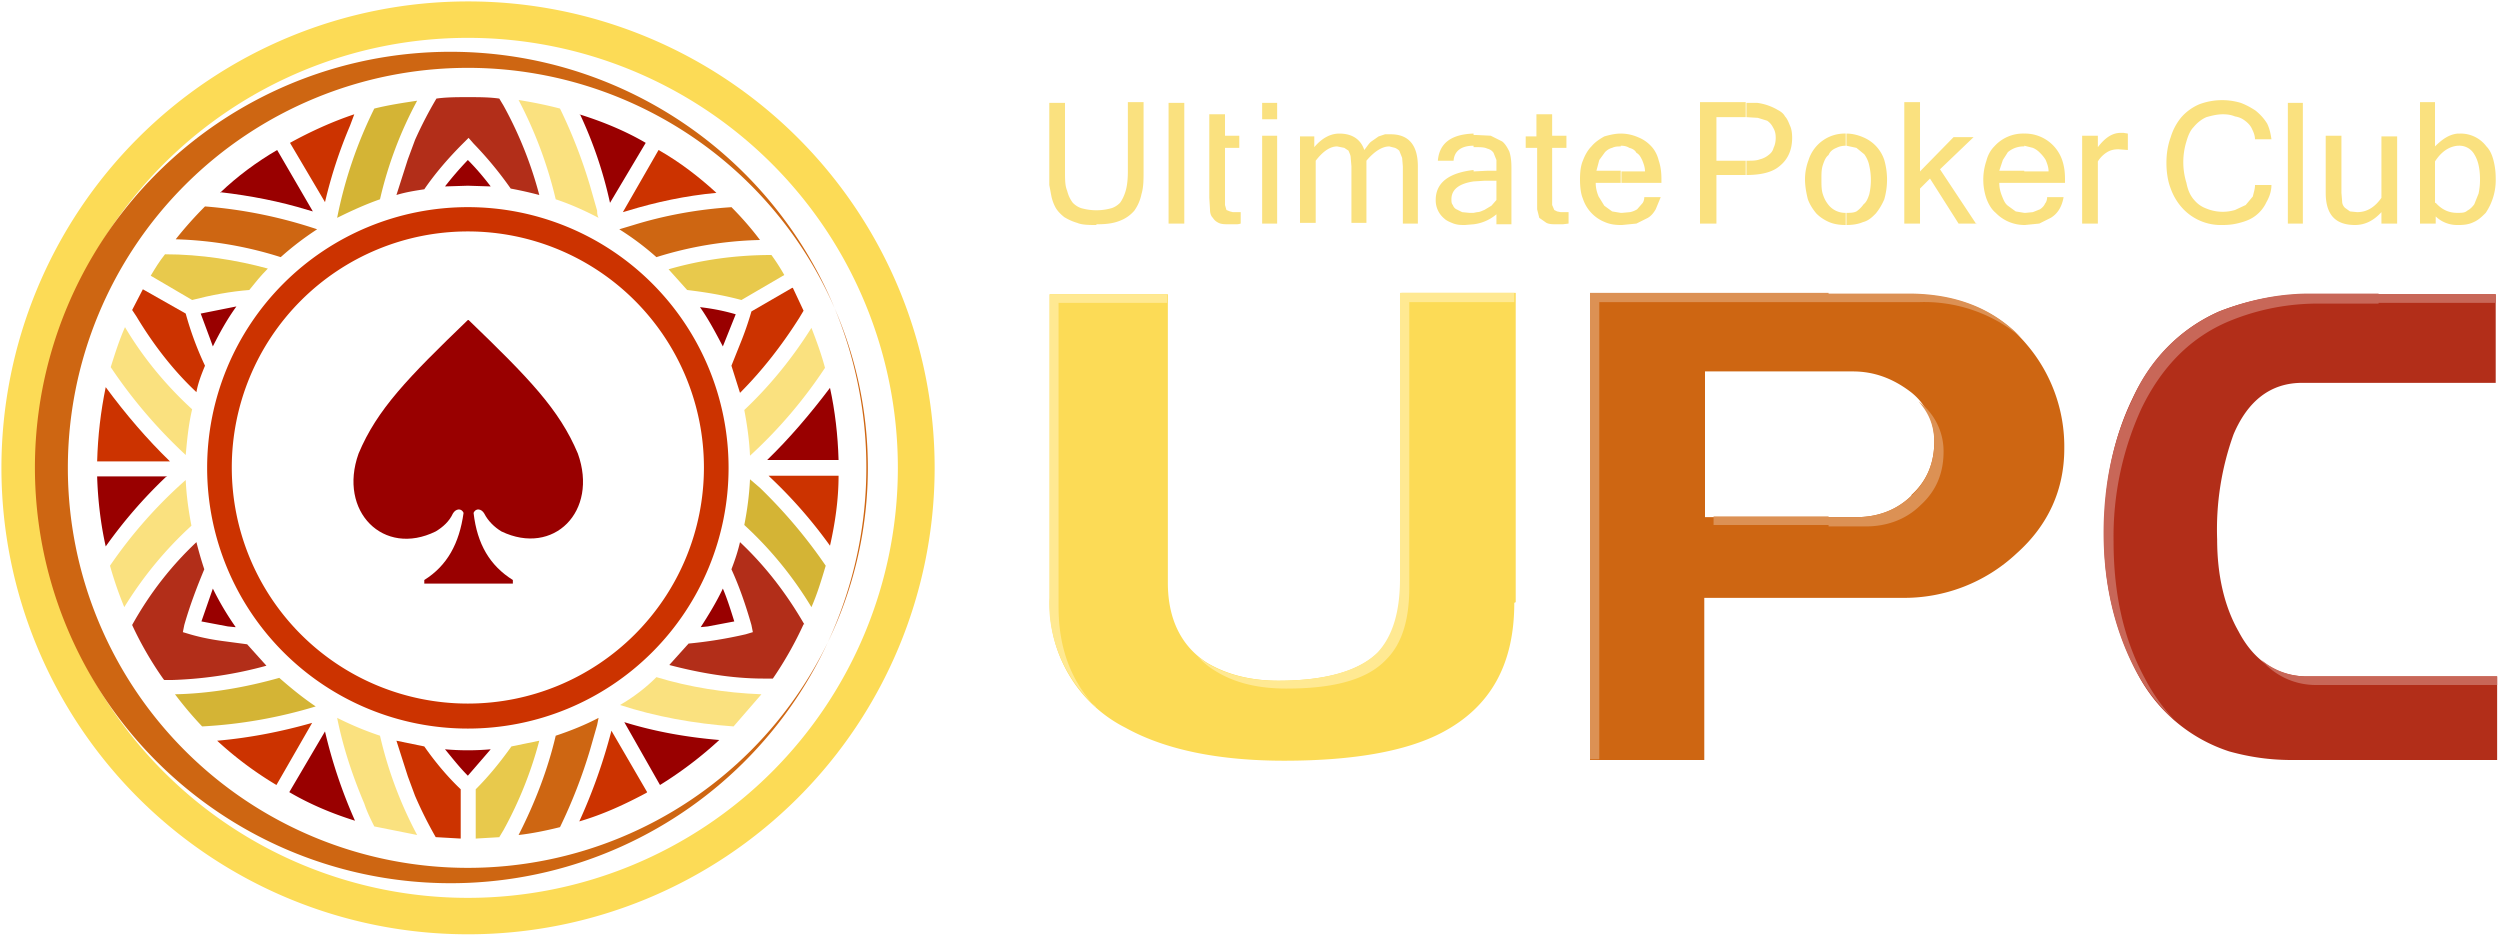
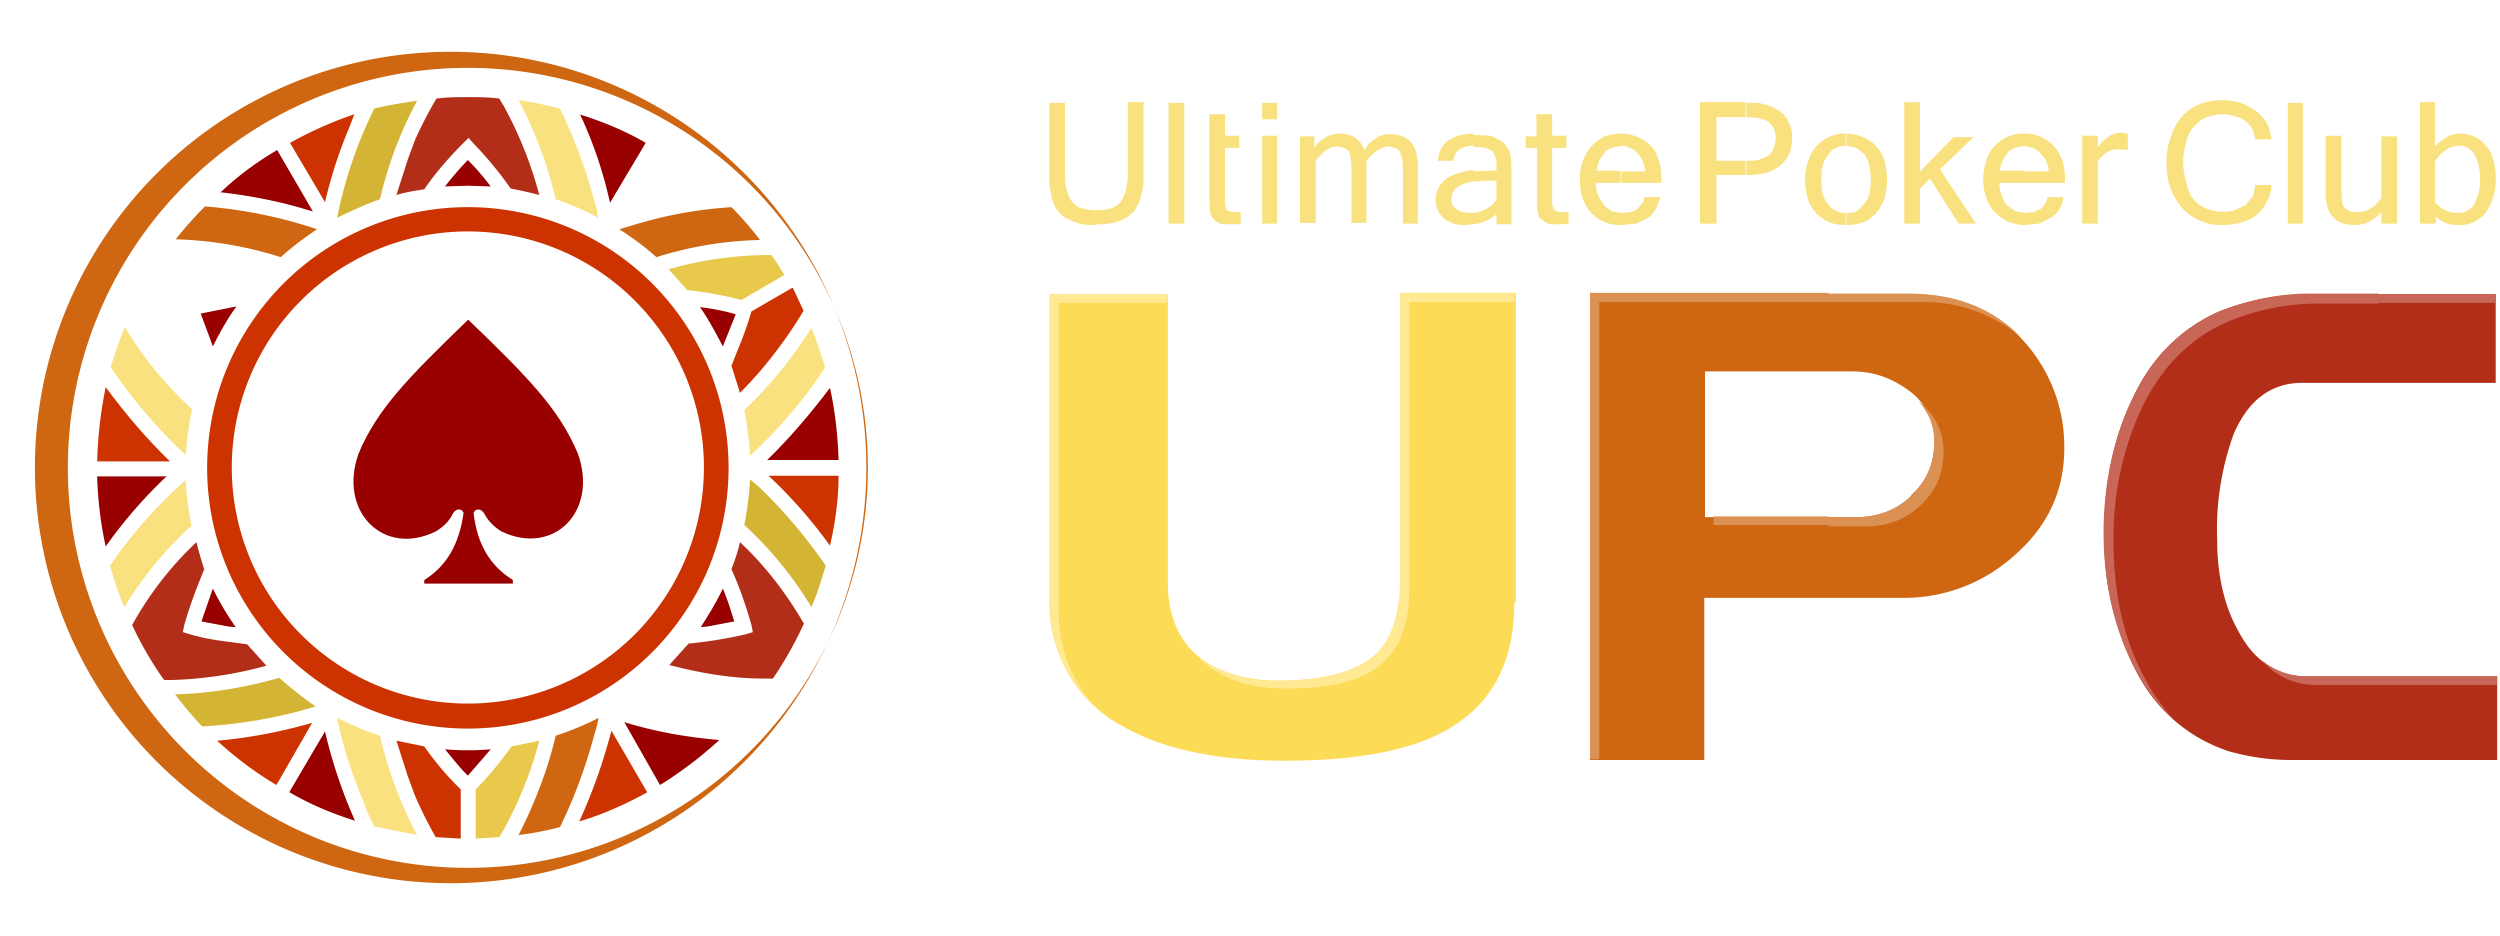
<svg xmlns="http://www.w3.org/2000/svg" viewBox="0 0 350 131" fill="none">
  <path fill-rule="evenodd" clip-rule="evenodd" d="M29.8 48.5c1-2 2-3.8 3.3-5.6l-5 1 1.3 3.5.4 1.1ZM33 87.8a39.6 39.6 0 0 1-3.2-5.4L28.2 87l3.7.7 1 .1ZM68.7 104.9a36.4 36.4 0 0 1-6.4 0c1 1.2 2 2.5 3.2 3.7l3.2-3.7ZM101.2 82.4c-.9 1.9-2 3.7-3.1 5.4l1-.1 3.7-.7c-.5-1.6-1-3.2-1.6-4.6ZM98 43c1.2 1.7 2.2 3.6 3.2 5.5l.4-1L103 44c-1.7-.5-3.3-.8-5-1ZM65.5 26l3.2.1c-1-1.3-2-2.5-3.2-3.7a47.2 47.2 0 0 0-3.2 3.7l3.2-.1Z" fill="#900" />
  <path fill-rule="evenodd" clip-rule="evenodd" d="M52.4 15.2c2-.5 4-.8 6-1.1a55 55 0 0 0-5.2 13.8c-2 .7-4 1.6-6 2.6a61 61 0 0 1 5.2-15.3Z" fill="#D4B435" />
  <path fill-rule="evenodd" clip-rule="evenodd" d="M40.6 20c2.9-1.6 6-3 9-4l-.6 1.6a65.5 65.5 0 0 0-3.5 10.7L40.6 20Z" fill="#C30" />
  <path fill-rule="evenodd" clip-rule="evenodd" d="M30.8 27c2.4-2.3 5.1-4.3 8-6l5 8.6-.7-.2c-3.9-1.2-8-2-12.3-2.5Z" fill="#900" />
  <path fill-rule="evenodd" clip-rule="evenodd" d="M24.6 33.5a53 53 0 0 1 4.1-4.6 65.5 65.5 0 0 1 15.7 3.2 41.8 41.8 0 0 0-5.1 3.9 53.4 53.4 0 0 0-14.7-2.5Z" fill="#CE6612" />
-   <path fill-rule="evenodd" clip-rule="evenodd" d="M21.1 38.6c.6-1 1.2-2 2-3 5 0 10 .8 14.4 2-1 1-1.8 2-2.6 3-2.6.2-5.3.7-8 1.4l-5.8-3.4Z" fill="#E8C94C" />
-   <path fill-rule="evenodd" clip-rule="evenodd" d="m18.5 43.4 1.5-2.9 6 3.4a44.7 44.7 0 0 0 2.7 7.3c-.5 1.2-1 2.5-1.2 3.7-3.2-3-6-6.6-8.4-10.6l-.6-.9Z" fill="#C30" />
  <path fill-rule="evenodd" clip-rule="evenodd" d="M15.5 51.4c.6-1.9 1.2-3.8 2-5.6 2.6 4.4 5.9 8.3 9.4 11.5-.5 2.1-.7 4.2-.9 6.4a69.7 69.7 0 0 1-10.5-12.3Z" fill="#FAE17F" />
  <path fill-rule="evenodd" clip-rule="evenodd" d="M13.6 64.6c.1-3.6.5-7 1.2-10.4 2.8 3.8 5.8 7.3 9 10.4H13.6Z" fill="#C30" />
  <path fill-rule="evenodd" clip-rule="evenodd" d="M14.8 76.5c-.7-3.1-1.1-6.5-1.2-9.8h9.8l-.2.1a66 66 0 0 0-8.4 9.7Z" fill="#900" />
  <path fill-rule="evenodd" clip-rule="evenodd" d="M17.4 85a52 52 0 0 1-2-5.8 64.6 64.6 0 0 1 10.6-12c.1 2.2.4 4.3.8 6.4-3.5 3.2-6.7 7-9.4 11.4Z" fill="#FAE17F" />
  <path fill-rule="evenodd" clip-rule="evenodd" d="M22.9 95.1c-1.7-2.4-3.2-5-4.4-7.6 2.5-4.5 5.5-8.3 9-11.6a52 52 0 0 0 1.1 3.8c-1 2.4-2 5-2.8 7.8l-.2 1 1 .3c1.7.5 3.4.8 5 1l3 .4 2.7 3a56.2 56.2 0 0 1-13.2 2H23Z" fill="#B22E19" />
  <path fill-rule="evenodd" clip-rule="evenodd" d="M28.3 101.7a51 51 0 0 1-3.8-4.5c5-.1 10-1 14.6-2.3 1.6 1.4 3.3 2.8 5.1 4a66.8 66.8 0 0 1-15.9 2.8Z" fill="#D4B435" />
-   <path fill-rule="evenodd" clip-rule="evenodd" d="M38.7 109.9a50 50 0 0 1-8.3-6.2c4.6-.4 9.1-1.3 13.3-2.5l-5 8.7Z" fill="#C30" />
+   <path fill-rule="evenodd" clip-rule="evenodd" d="M38.7 109.9a50 50 0 0 1-8.3-6.2c4.6-.4 9.1-1.3 13.3-2.5l-5 8.7" fill="#C30" />
  <path fill-rule="evenodd" clip-rule="evenodd" d="M49.7 114.9c-3.2-1-6.3-2.3-9.2-4l5-8.5a69.4 69.4 0 0 0 4.2 12.5Z" fill="#900" />
  <path fill-rule="evenodd" clip-rule="evenodd" d="m58.4 116.9-6-1.2c-.5-1-1-2-1.4-3.2-1.7-4-3-8-3.8-12 2 1 3.9 1.8 6 2.5a56.4 56.4 0 0 0 5.2 13.9Z" fill="#FAE17F" />
  <path fill-rule="evenodd" clip-rule="evenodd" d="m64.5 117.4-3.5-.2a57 57 0 0 1-2.9-5.8l-1-2.7-1.6-5 3.9.8c1.4 2 3.1 4.1 5.1 6v6.9Z" fill="#C30" />
  <path fill-rule="evenodd" clip-rule="evenodd" d="m70 117.2-3.4.2v-6.9c1.9-1.9 3.5-3.9 5-6l3.9-.8a55 55 0 0 1-5 12.5l-.6 1Z" fill="#E8C94C" />
  <path fill-rule="evenodd" clip-rule="evenodd" d="M78.4 115.8c-2 .5-4 .9-5.8 1.1 2.3-4.5 4.1-9.2 5.2-13.9 2.1-.7 4.1-1.5 6-2.5l-.2 1-1 3.5a71.6 71.6 0 0 1-4.2 10.8Z" fill="#CE6612" />
  <path fill-rule="evenodd" clip-rule="evenodd" d="M90.5 111c-3 1.6-6 3-9.4 4a77.3 77.3 0 0 0 4.5-12.7l5 8.6Z" fill="#C30" />
  <path fill-rule="evenodd" clip-rule="evenodd" d="M100.7 103.6a54.4 54.4 0 0 1-8.3 6.3l-5-8.8c4.2 1.3 8.6 2.1 13.3 2.5Z" fill="#900" />
-   <path fill-rule="evenodd" clip-rule="evenodd" d="m106.6 97.2-3.9 4.5c-5.6-.4-11-1.4-15.9-3 1.9-1.1 3.6-2.4 5.1-3.9 4.6 1.4 9.6 2.2 14.7 2.4Z" fill="#FAE17F" />
  <path fill-rule="evenodd" clip-rule="evenodd" d="M112.5 87.4a51.2 51.2 0 0 1-4.3 7.6h-1.3c-4.5 0-9-.8-13.2-1.9l2.7-3a61.4 61.4 0 0 0 8-1.3l1-.3-.2-1c-.8-2.8-1.7-5.4-2.8-7.8.5-1.3.9-2.5 1.2-3.8 3.4 3.2 6.4 7 9 11.5Z" fill="#B22E19" />
  <path fill-rule="evenodd" clip-rule="evenodd" d="M115.6 79.2c-.6 2-1.2 4-2 5.8a52 52 0 0 0-9.4-11.5c.4-2 .7-4.2.8-6.4l1.4 1.2c3.3 3.2 6.4 6.8 9.2 10.9Z" fill="#D4B435" />
  <path fill-rule="evenodd" clip-rule="evenodd" d="M117.4 66.6c0 3.4-.5 6.7-1.2 9.8a66 66 0 0 0-8.4-9.6l-.2-.2h9.8Z" fill="#C30" />
  <path fill-rule="evenodd" clip-rule="evenodd" d="M116.2 54.3c.7 3.2 1.1 6.6 1.2 10.1h-10c3.1-3 6-6.4 8.8-10.1Z" fill="#900" />
  <path fill-rule="evenodd" clip-rule="evenodd" d="M113.6 45.9c.7 1.8 1.4 3.7 1.9 5.6A66 66 0 0 1 105 63.8c-.1-2.2-.4-4.3-.8-6.4 3.5-3.3 6.7-7.2 9.4-11.5Z" fill="#FAE17F" />
  <path fill-rule="evenodd" clip-rule="evenodd" d="m111 40.3 1.5 3.2-.6 1c-2.4 3.8-5.2 7.4-8.3 10.5l-1.2-3.8 1.2-3a45 45 0 0 0 1.6-4.6l5.7-3.3Z" fill="#C30" />
  <path fill-rule="evenodd" clip-rule="evenodd" d="M108 35.7a29 29 0 0 1 1.8 2.8l-6 3.5c-2.6-.7-5.1-1.1-7.6-1.4l-2.6-2.9c4.5-1.3 9.3-2 14.4-2Z" fill="#E8C94C" />
  <path fill-rule="evenodd" clip-rule="evenodd" d="M102.4 29c1.4 1.4 2.8 3 4 4.6A52 52 0 0 0 91.9 36a38.7 38.7 0 0 0-5.2-3.9l2-.6c4.2-1.3 8.9-2.2 13.8-2.5Z" fill="#CE6612" />
-   <path fill-rule="evenodd" clip-rule="evenodd" d="M92.2 21c3 1.7 5.7 3.8 8.1 6-4.3.4-8.5 1.3-12.4 2.5l-.7.2 5-8.7Z" fill="#C30" />
  <path fill-rule="evenodd" clip-rule="evenodd" d="M81.1 16c3.2 1 6.4 2.3 9.3 4l-5 8.4A58.3 58.3 0 0 0 81.2 16Z" fill="#900" />
  <path fill-rule="evenodd" clip-rule="evenodd" d="M72.6 14c1.9.3 3.9.7 5.8 1.2A71 71 0 0 1 82.6 26l1 3.5c0 .3 0 .6.2 1-1.9-1-3.9-1.9-6-2.6A59 59 0 0 0 72.6 14Z" fill="#FAE17F" />
  <path fill-rule="evenodd" clip-rule="evenodd" d="M65.5 13.6c1.5 0 3 0 4.4.2l.6 1a55 55 0 0 1 5 12.5 55 55 0 0 0-4-.9 51.5 51.5 0 0 0-5.2-6.3l-.7-.8-.8.8c-2 2-3.9 4.2-5.4 6.4-1.3.2-2.6.4-3.9.8l1.6-5 1-2.7a57 57 0 0 1 3-5.8c1.4-.2 3-.2 4.4-.2Z" fill="#B22E19" />
  <path fill-rule="evenodd" clip-rule="evenodd" d="M65.5 29a36.5 36.5 0 1 0 0 73 36.5 36.5 0 0 0 0-73Zm0 69.5a33 33 0 1 1 0-66.1 33 33 0 0 1 0 66.1Z" fill="#C30" />
-   <path fill-rule="evenodd" clip-rule="evenodd" d="M65.5.2a65.3 65.3 0 1 0 0 130.6A65.3 65.3 0 0 0 65.6.2Zm0 125.5a60.2 60.2 0 1 1 0-120.4 60.2 60.2 0 0 1 0 120.4Z" fill="#FCDB56" />
  <path fill-rule="evenodd" clip-rule="evenodd" d="M65.5 7.3a58.2 58.2 0 1 0 0 116.3 58.2 58.2 0 0 0 0-116.3Zm0 114.2a56 56 0 1 1 0-112 56 56 0 0 1 0 112Z" fill="#CE6612" />
  <path fill-rule="evenodd" clip-rule="evenodd" d="M65.5 44.8c-8.4 8.1-12.7 12.5-15.3 18.7C47.3 71.6 53.7 78 61 74.4c1-.6 1.9-1.4 2.4-2.5.4-.7 1.2-.8 1.5-.1-.6 4.3-2.3 7.4-5.5 9.4v.5h12.4v-.5c-3.2-2-5-5-5.5-9.4.3-.7 1.1-.6 1.5.1.5 1 1.4 1.9 2.4 2.5 7.3 3.5 13.6-2.8 10.7-10.9-2.6-6.2-6.9-10.6-15.3-18.7Z" fill="#900" />
  <path d="M349.6 106.4h-28.8c-3 0-5.8-.4-8.7-1.2a22.2 22.2 0 0 1-13.2-11.6 40.3 40.3 0 0 1-4.3-19c0-7 1.3-13.3 3.9-18.7 2.8-6 7-10 12.2-12.3 4.1-1.6 8.3-2.4 12.6-2.4h26.1v12.4h-27.1c-4.4 0-7.6 2.5-9.6 7.2a39.3 39.3 0 0 0-2.3 14.7c0 5 1 9.4 3 12.9 2.2 4.2 5.5 6.3 9.6 6.3h26.6v11.7Z" fill="#B22E19" />
  <path d="M283.8 48.3c-4-4.8-9.6-7.1-16.6-7.1h-44.6v65.2h16V83.7H266.3a23 23 0 0 0 16-6.2c4.5-4 6.7-9 6.7-14.7a22 22 0 0 0-5.2-14.5Zm-16.2 21.1c-2 2-4.7 3-7.7 3h-21.2V52h20.7c3 0 5.6 1 8 2.8a8.5 8.5 0 0 1 3.4 7c0 3-1 5.5-3.2 7.5Z" fill="#CE6612" />
  <path d="M212 84.4c0 8.6-3.3 14.6-10.2 18.2-5 2.6-12.4 3.9-22 3.9-9.1 0-16.6-1.5-22.2-4.6A19.3 19.3 0 0 1 147 83.7V41.2h16.5v40.4c0 5.1 1.9 8.9 5.5 11.2 2.7 1.6 6 2.5 10 2.5 6.7 0 11.4-1.4 14-4 2.2-2.4 3.2-5.7 3.2-10.2V41h16v43.3Z" fill="#FCDB56" />
  <path d="M344 29.8h.1c.5 0 1 0 1.3-.3.4-.2.7-.5 1-.9l.6-1.5a9 9 0 0 0 .2-2c0-1.6-.3-2.7-.8-3.5a2.4 2.4 0 0 0-2.2-1.2h-.1v-1.7h.3a4.5 4.5 0 0 1 3.7 1.8c.5.5.8 1.2 1 2 .2.8.3 1.6.3 2.5a8.2 8.2 0 0 1-1.4 4.8c-.5.5-1 1-1.7 1.3-.6.3-1.3.4-2 .4h-.3v-1.7Zm-3-1.4c.9 1 1.9 1.4 3 1.4v1.7a4.3 4.3 0 0 1-3-1.2v1h-2.2v-17h2.1v6.2c1-1 2-1.7 3.2-1.8v1.7c-1.2.1-2.3.8-3.2 2.2v5.8ZM333.4 29.7c-1.1 1.2-2.3 1.8-3.7 1.8-2.7 0-4.1-1.4-4.1-4.5v-8h2.2v8l.1 1.2c0 .4.2.7.4.9l.7.5 1 .1c1.3 0 2.4-.6 3.4-2v-8.6h2.2v12.2h-2.2v-1.6ZM322.4 14.4h-2.1v16.9h2.1v-17ZM318 19.5h-2.3c0-.5-.2-1-.4-1.4-.2-.5-.6-.9-1-1.2-.4-.3-.8-.5-1.4-.6-.5-.2-1-.3-1.7-.3-.8 0-1.6.2-2.3.4-.7.3-1.3.8-1.8 1.4-.5.5-.8 1.3-1 2a9.8 9.8 0 0 0 0 5.8c.2 1 .5 1.7 1 2.3.5.6 1 1 1.8 1.3a6 6 0 0 0 4 .2l1.5-.7 1-1.2c.1-.5.3-1 .3-1.6h2.3c0 .9-.3 1.7-.7 2.4a5 5 0 0 1-1.4 1.8c-.6.5-1.3.8-2 1-1 .3-1.8.4-2.7.4a7.3 7.3 0 0 1-5.7-2.4 8.1 8.1 0 0 1-1.6-2.7c-.4-1-.6-2.3-.6-3.6 0-1.3.2-2.5.6-3.6a8 8 0 0 1 1.5-2.8 7 7 0 0 1 2.5-1.8 9.1 9.1 0 0 1 5.8-.2c.8.3 1.5.7 2.1 1.1.6.5 1.1 1 1.6 1.8.3.6.5 1.4.6 2.2ZM297.9 21l-1.3-.1c-.6 0-1.1.1-1.6.4a4 4 0 0 0-1.3 1.3v8.7h-2.2V19h2.2v1.6c1-1.3 2-2 3.2-2h.4l.6.1V21ZM286.8 24c0-.6-.2-1.1-.4-1.6a5 5 0 0 0-.8-1 3 3 0 0 0-1-.7l-1.2-.3v-1.7a5.5 5.5 0 0 1 5.3 3.7c.3.9.4 1.7.4 2.7v.5h-5.7V24h3.4Zm-3.4 7.5v-1.7h.2l1-.1 1-.4c.3-.2.6-.5.7-.8.2-.2.3-.6.3-.9h2.3c-.1.6-.3 1.2-.6 1.7s-.7.9-1.2 1.2l-1.6.8-2 .2h-.1Zm0-11a3.4 3.4 0 0 0-2.3.8l-.7 1.1-.5 1.5h3.5v1.7h-3.5c0 .8.2 1.4.4 1.9s.4 1 .8 1.3l1.1.8 1.2.2v1.7a5.6 5.6 0 0 1-4-1.7c-.6-.5-1-1.2-1.3-2a8.2 8.2 0 0 1 0-5.3c.2-.8.6-1.5 1.1-2a5.4 5.4 0 0 1 4.2-1.8v1.7ZM276.7 31.3h-2.5l-4-6.3-1.4 1.4v4.9h-2.2v-17h2.2V24l4.7-4.8h2.8l-4.7 4.5 5.1 7.7ZM258.5 29.8c.5 0 1 0 1.4-.2a4 4 0 0 0 1-1c.4-.3.6-.8.8-1.4a9.1 9.1 0 0 0 0-4 4 4 0 0 0-.7-1.6l-1.1-.9-1.4-.3v-1.7c.8 0 1.6.2 2.3.5a5.2 5.2 0 0 1 3 3.2 10 10 0 0 1 0 5.5c-.3.7-.7 1.4-1.2 2-.5.5-1 1-1.8 1.2-.7.3-1.5.4-2.3.4v-1.7Zm0-9.4c-.6 0-1 .1-1.4.3-.5.2-.9.5-1.1 1-.4.3-.6.8-.8 1.4-.2.6-.2 1.2-.2 2s0 1.5.2 2.1c.2.6.4 1 .8 1.5a3 3 0 0 0 2.4 1.1v1.7c-.8 0-1.6-.1-2.3-.4-.7-.3-1.3-.7-1.8-1.2-.5-.6-.9-1.2-1.2-2-.2-.8-.4-1.8-.4-2.8 0-1 .2-1.9.5-2.7a5.3 5.3 0 0 1 5.2-3.7v1.7ZM244.4 22.5h.2c.7 0 1.3 0 1.8-.2a3 3 0 0 0 1.2-.6c.4-.3.6-.6.7-1 .2-.4.3-.9.3-1.4 0-.6-.1-1-.4-1.5-.2-.4-.5-.7-.8-.9l-1.3-.4-1.6-.1v-2h1.5a7.6 7.6 0 0 1 2.9 1c.4.2.8.5 1 .9.3.3.5.8.7 1.3.2.4.3 1 .3 1.7 0 1.7-.6 3-1.7 3.9-1 .9-2.6 1.3-4.7 1.3v-2Zm-4.1 0h4.1v2h-4.1v6.8H238v-17h6.4v2.1h-4.1v6ZM230.3 24c0-.6-.2-1.1-.4-1.6-.2-.4-.4-.8-.8-1-.2-.4-.6-.6-1-.7-.3-.2-.7-.3-1.2-.3v-1.7c.9 0 1.7.2 2.4.5a5 5 0 0 1 1.8 1.2c.5.5.9 1.2 1.1 2 .3.9.4 1.7.4 2.7v.5H227V24h3.4Zm-3.4 7.5v-1.7h.2l1.1-.1a3 3 0 0 0 1-.4l.7-.8c.2-.2.3-.6.3-.9h2.3l-.7 1.7c-.3.5-.6.9-1.1 1.2l-1.6.8-2 .2h-.2Zm0-11c-.4 0-.8 0-1.2.2-.4.1-.7.3-1 .6l-.8 1.1-.4 1.5h3.4v1.7h-3.5c0 .8.2 1.4.4 1.9l.8 1.3 1.1.8 1.2.2v1.7c-.8 0-1.5-.1-2.2-.4a5.3 5.3 0 0 1-3.1-3.3c-.3-.7-.4-1.7-.4-2.7 0-1 .1-1.9.4-2.6.3-.8.7-1.5 1.2-2 .5-.6 1.1-1 1.8-1.4.7-.2 1.5-.4 2.3-.4v1.7ZM219.6 31.3l-.8.1h-.8c-.6 0-1.1 0-1.5-.2l-1-.7-.3-1.2v-8.6h-1.6v-1.6h1.5V16h2.2v3h2v1.7h-2v8l.3.7.4.2.5.1h1.1v1.6ZM209.5 30a6 6 0 0 1-3.2 1.4v-1.6l.5-.1c.4 0 .7-.2 1-.3l1-.6.7-.8v-2.7h-1.6l-1.6.1V24l2-.1h1.2v-1.5l-.4-1c-.2-.3-.5-.5-.9-.6-.4-.2-1-.2-1.7-.2h-.2v-1.7h.4l2 .1 1.6.8c.4.3.7.8 1 1.4.2.6.3 1.3.3 2.3v7.9h-2.1V30Zm-3.2 1.4-1.2.1c-.6 0-1 0-1.6-.2-.5-.2-1-.4-1.3-.7A3.3 3.3 0 0 1 201 28c0-2.4 1.8-3.8 5.3-4.2v1.6c-2 .3-3.1 1.1-3.1 2.5 0 .3 0 .6.2.8.1.3.3.5.5.6l.8.4 1 .1h.6v1.6Zm0-11c-1.8 0-2.7.8-2.8 2.1h-2.2c.2-2.4 1.8-3.7 5-3.8v1.7ZM198.6 31.3h-2.2v-8l-.1-1.2-.4-1a2 2 0 0 0-.6-.4l-.8-.2c-1 0-2.1.7-3.2 2v8.7h-2.1v-7.9l-.1-1.2c0-.4-.2-.7-.3-1l-.6-.4-1-.2c-1 0-2 .7-3 2v8.7H182V19.1h2v1.5c1.1-1.3 2.3-1.9 3.5-1.9 1.8 0 3 .8 3.5 2.3.4-.5.7-1 1-1.2l1-.7.9-.3h.8c2.5 0 3.8 1.5 3.8 4.5v8ZM178.8 14.4h-2.1v2.3h2.1v-2.3ZM178.8 19h-2.1v12.3h2.1V19ZM173.7 31.3a2 2 0 0 1-.7.1h-.8c-.7 0-1.2 0-1.6-.2-.4-.2-.6-.4-.8-.7-.3-.3-.4-.7-.4-1.2l-.1-1.6V16h2.2v3h2v1.7h-2v8l.2.7.5.2.4.1h1.1v1.6ZM165.8 14.4h-2.2v16.9h2.2v-17ZM153.5 31.5c-1 0-2 0-2.7-.3-.7-.2-1.3-.5-1.8-.8-.5-.4-.9-.8-1.2-1.3a6 6 0 0 1-.6-1.6l-.3-1.6V14.4h2.2V24c0 1.1 0 2 .3 2.7.2.8.5 1.3.8 1.7.4.4.9.7 1.4.8a7.7 7.7 0 0 0 3.8 0c.5-.1 1-.4 1.4-.8.3-.4.6-1 .8-1.7.2-.7.3-1.6.3-2.7v-9.7h2.2V24c0 1.2 0 2.2-.3 3.2a6 6 0 0 1-1 2.3 5 5 0 0 1-2 1.4c-1 .4-2 .5-3.3.5Z" fill="#FAE17F" />
  <path d="m167.7 91.9 1.2.9c2.7 1.6 6 2.5 10 2.5 6.7 0 11.4-1.4 14-4C195 89 196 85.6 196 81V41h16v1.3h-14.7v40c0 4.4-1 7.8-3.2 10-2.6 2.8-7.2 4.1-14 4.1-4 0-7.3-.8-10-2.5-1-.6-1.8-1.3-2.5-2.1Zm-14.3 7a19.4 19.4 0 0 1-6.5-15.2V41.2h16.5v1.2h-15.2V85c0 5.8 1.8 10.4 5.2 14Z" fill="#FFE992" />
  <path d="M270.8 62c0-2.3-.7-4.1-2.2-5.8a8.7 8.7 0 0 1 3.5 7c0 3-1 5.5-3.2 7.5-2 2-4.7 3-7.7 3H256v-1.3h3.9c3 0 5.6-1 7.7-3 2.1-2 3.2-4.5 3.2-7.5ZM256 42.3v-1.2h11.2c6.5 0 11.7 2 15.7 6.1a21 21 0 0 0-14.3-4.9H256Zm0 31.2h-16.1v-1.2H256v1.2Zm0-32.5h-33.4v65.3h1.3v-64H256V41Z" fill="#DC9154" />
  <path d="M333 94.7h16.6v1.2H333v-1.2Zm0-52.3v-1.2h16.4v1.2H333Zm-16.4 50a10 10 0 0 0 6.4 2.3h10v1.2h-8.7a10 10 0 0 1-7.7-3.5ZM333 41.1h-9.7c-4.3 0-8.5.9-12.6 2.5A23.5 23.5 0 0 0 298.5 56c-2.6 5.4-4 11.6-4 18.6 0 7.3 1.6 13.7 4.4 19.1a27 27 0 0 0 5.8 7.4 25.8 25.8 0 0 1-4.4-6.1c-3-5.5-4.4-11.9-4.4-19.2a43 43 0 0 1 3.9-18.6c2.9-6 7-10 12.2-12.2 4.1-1.7 8.3-2.5 12.6-2.5h8.4V41Z" fill="#C86758" />
</svg>